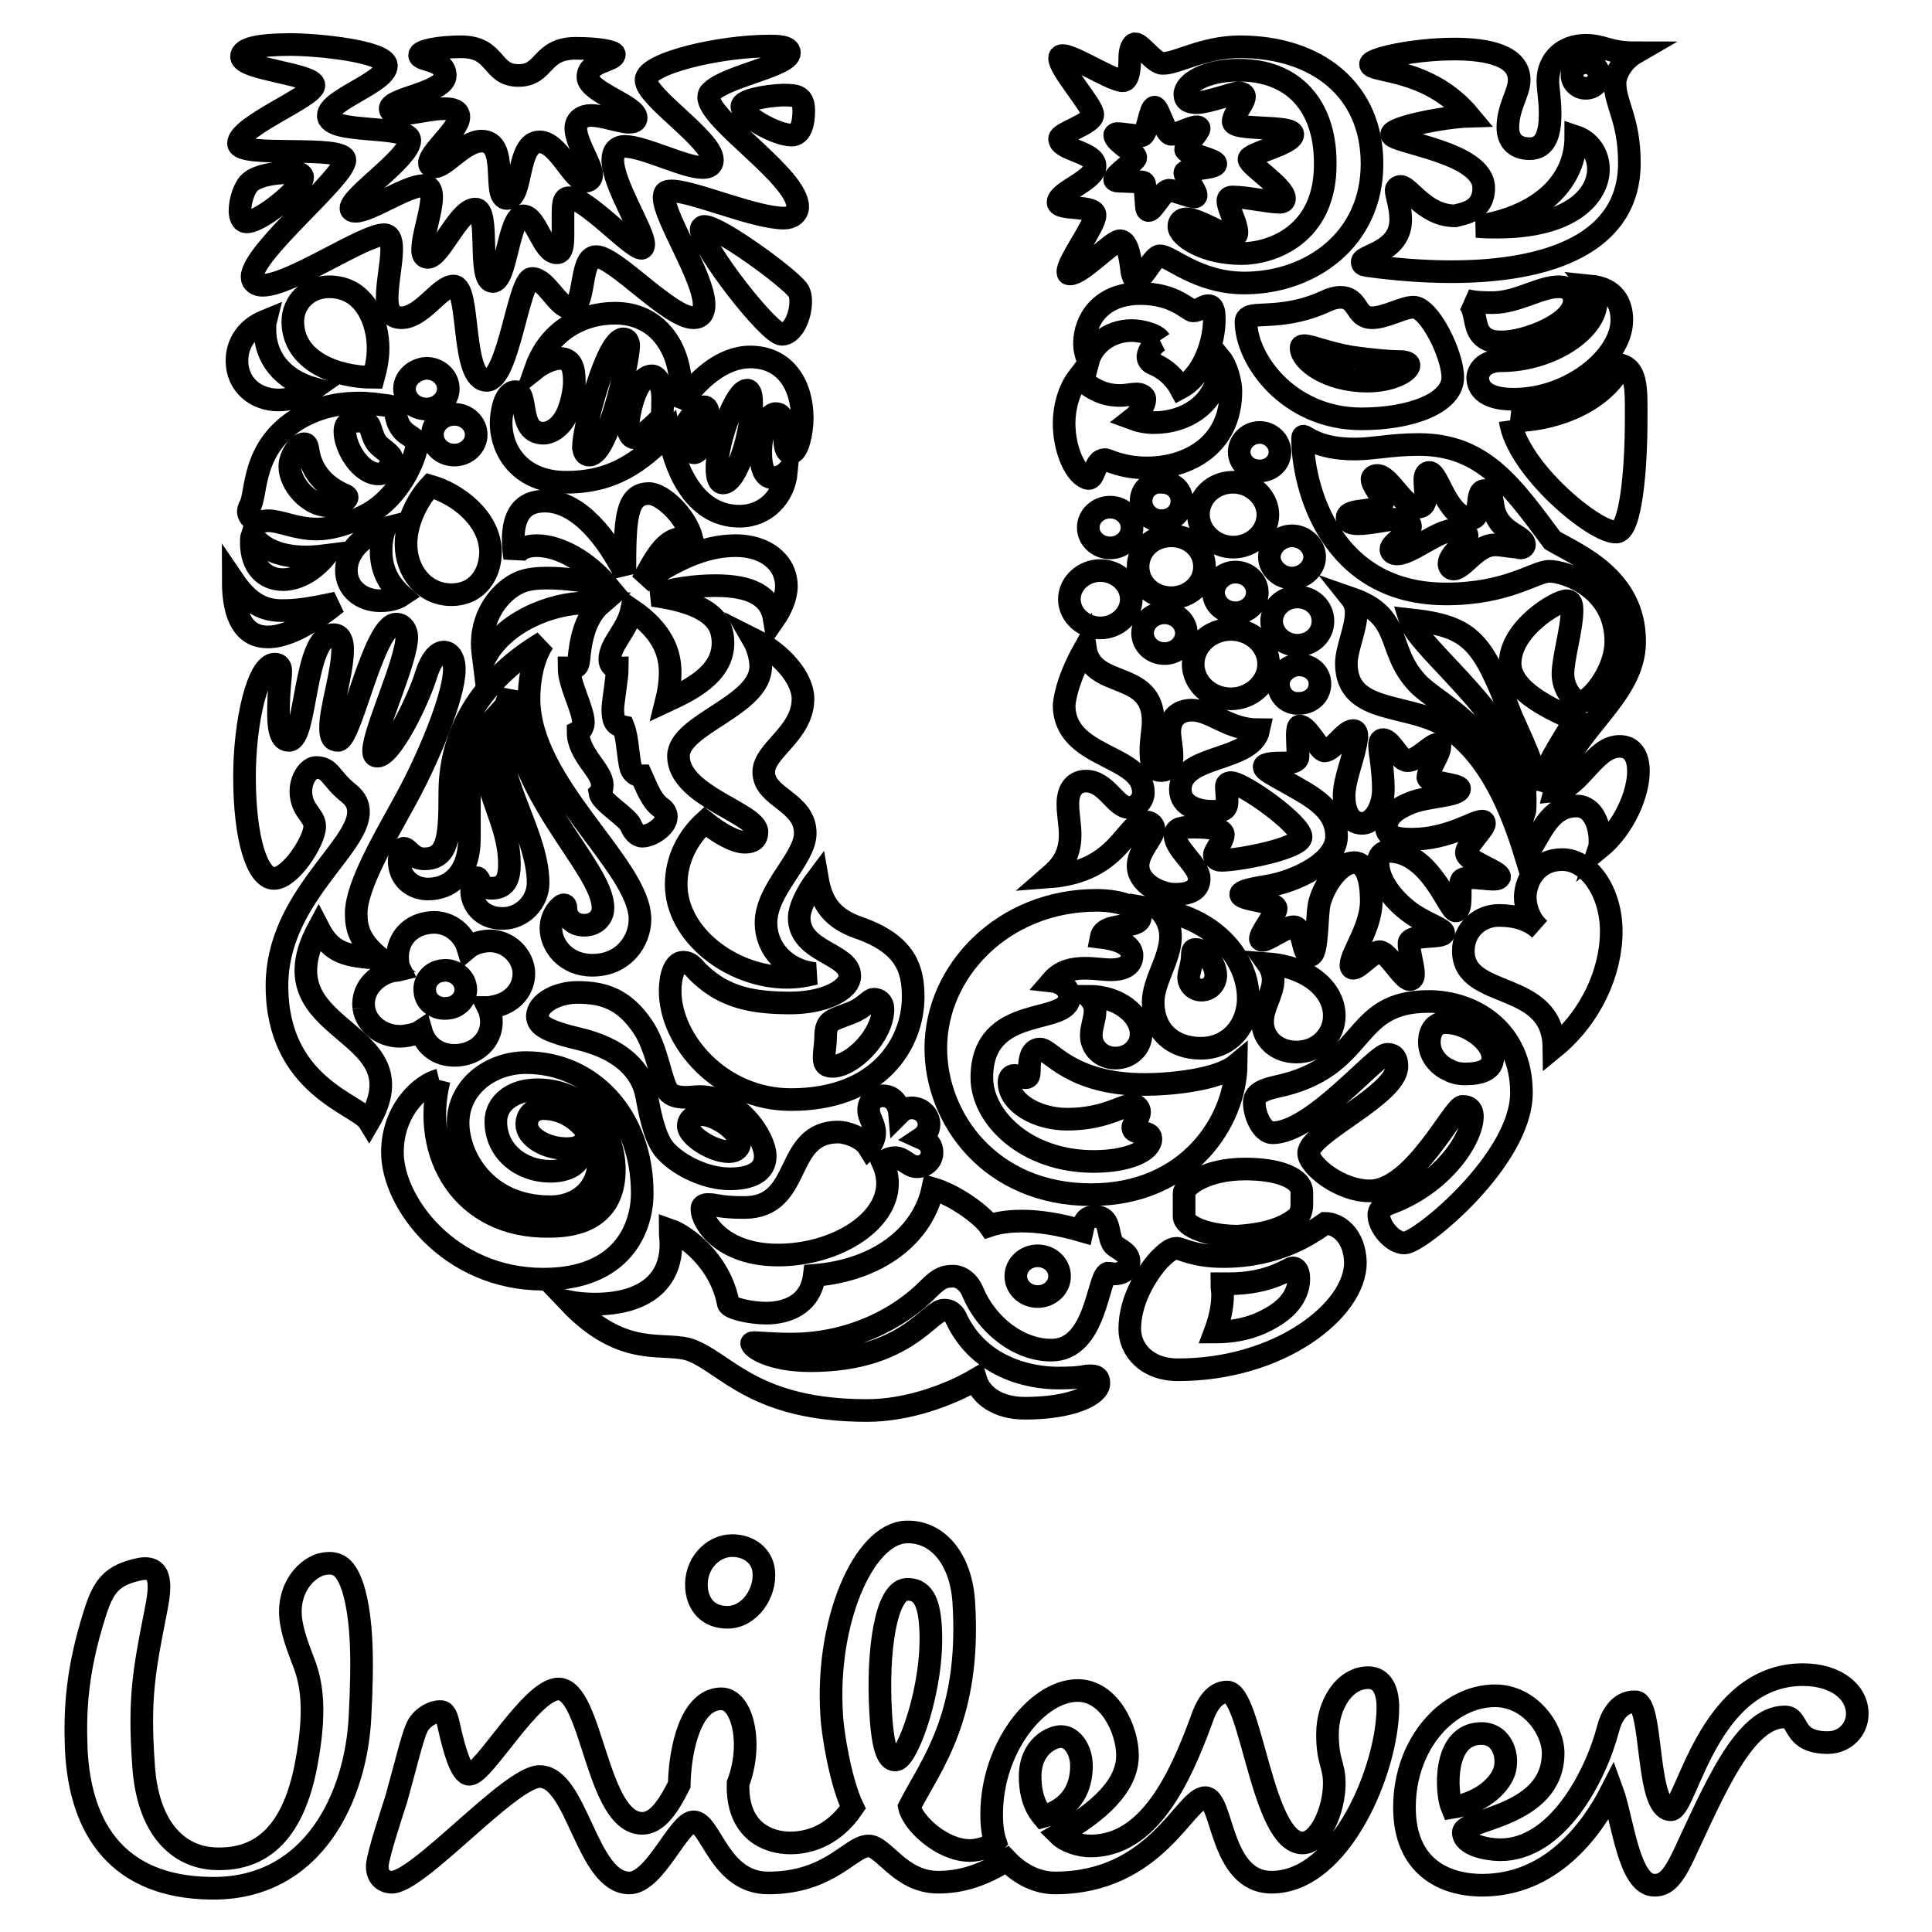
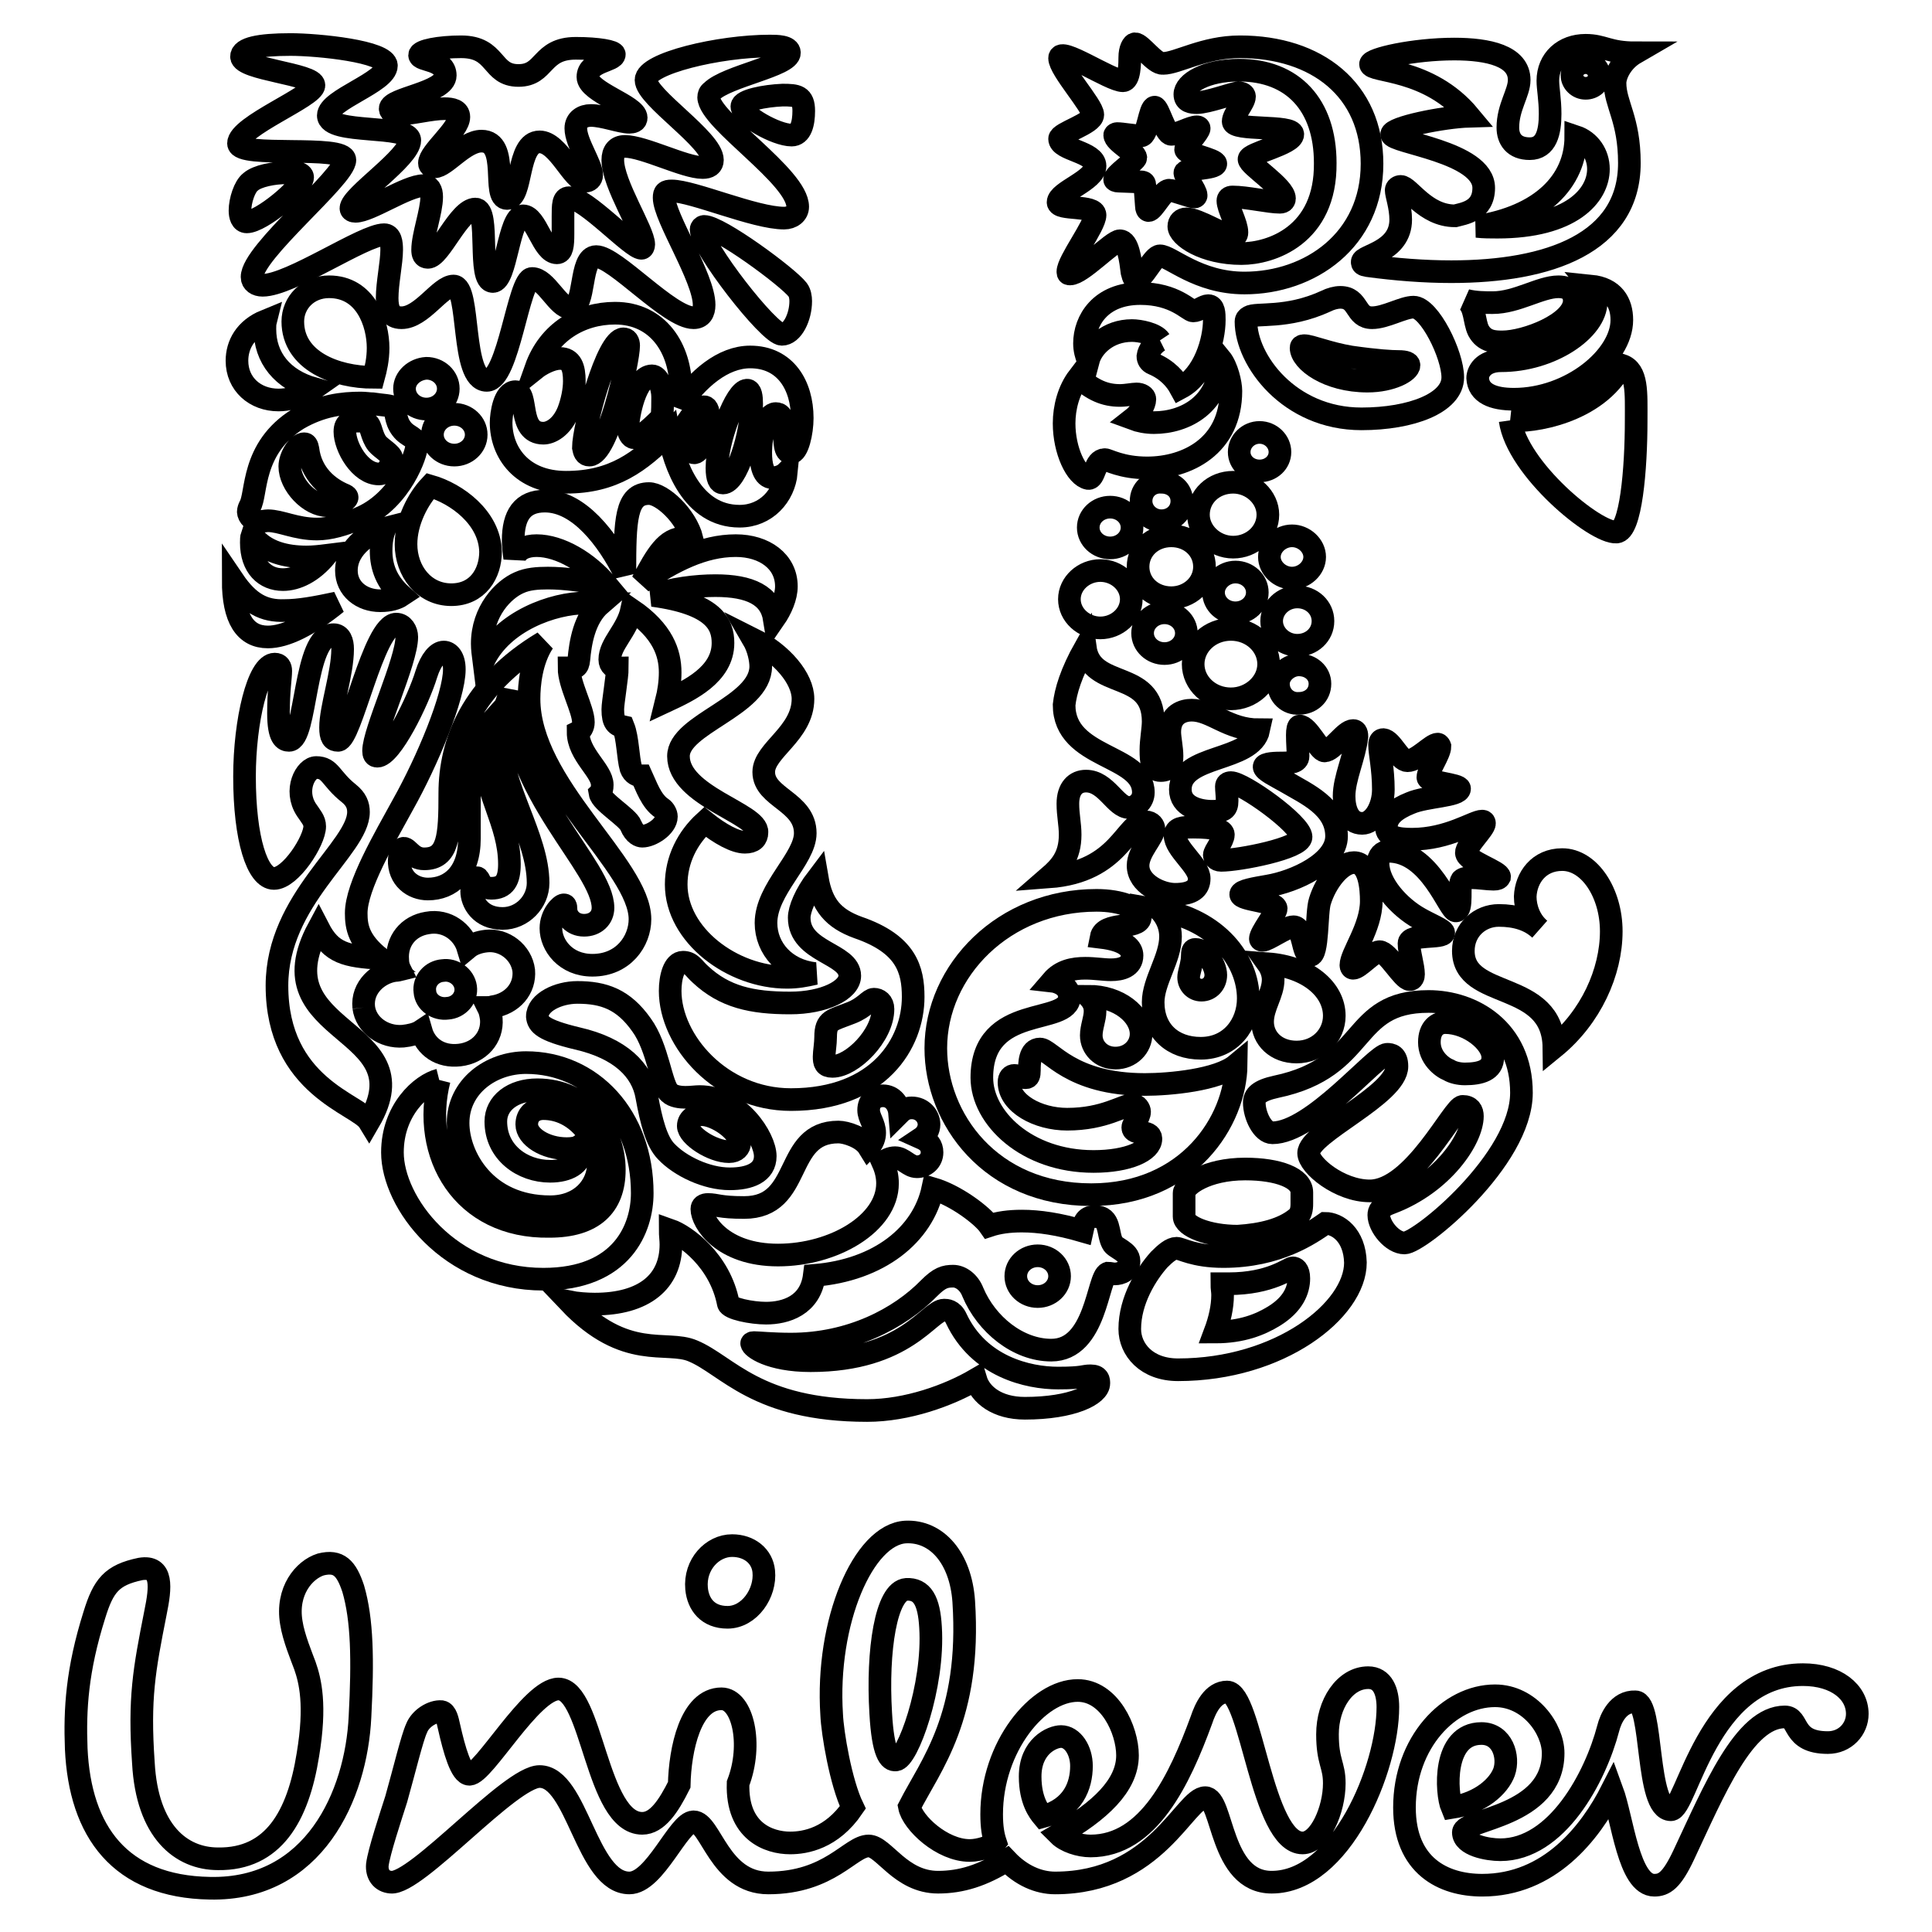
<svg xmlns="http://www.w3.org/2000/svg" version="1.1" x="0px" y="0px" viewBox="0 0 256 256" enable-background="new 0 0 256 256" xml:space="preserve">
  <g>
    <g>
      <path stroke-width="3" fill-opacity="0" stroke="#000000" d="M40.4,220.7c-0.4-1.1-1.5-3.7-1.8-5.7c-0.7-4.2,1.7-7,3.9-7.7c2.4-0.6,3.4,0.5,4.3,3.2c1.2,4.1,1.3,9.4,0.9,17c-0.5,10.4-6.1,23-19.9,22.7c-11.9-0.2-17.2-7.5-17.7-18.5c-0.2-5.2,0.1-10.4,2.4-17.7c1.2-3.9,2.3-5.3,6.1-6.1c3-0.5,2.7,2.4,2,5.8c-1.5,7.6-2.2,11.3-1.6,19.9c0.5,9.1,5,12.7,9.9,12.7c7.3,0.1,10.6-5.6,11.9-13.8C41.9,225.9,41.1,222.7,40.4,220.7z M196.3,229.7c2.8,0,3.7,3.1,3,5.1c-0.7,1.9-3.1,4.1-6.9,4.7C191.6,237.6,191.1,229.7,196.3,229.7z M143.3,234c0-2.1-1.2-3.9-2.7-3.9c-1.2,0-4.1,1.3-4.1,5.3c0,3.2,1.2,4.7,1.7,5.3C142.2,239.6,143.3,236.6,143.3,234z M101.2,208.2c-0.2-2-1.9-3.4-4.2-3.4c-2.6,0-5,2.5-4.7,5.7c0.2,2.1,1.5,3.8,4.1,3.8C99.3,214.3,101.5,211.1,101.2,208.2z M123.3,215.6c-0.2-3.5-1.1-5.1-3.2-5c-2.7,0.2-3.9,8.1-3.4,16.4c0.3,5.4,1.2,6.3,2,6.2C120.2,233.2,123.8,223.5,123.3,215.6z M213.1,229c-1.7,6.5-6.8,16.1-14.3,16.1c-1.7,0-4.9-0.6-4.9-2.3c0-1.8,11.9-2,11.9-10.5c0-3.2-3.1-7.6-7.7-7.6c-6.1,0-12,6.2-12,14.8c0,7.7,5.1,10.3,10.3,10.3c8.9,0,14.3-6.9,17.2-12.6c1.4,3.8,2.2,12.6,5.6,12.6c1.3,0,2.3-0.6,3.9-4c4-8.5,8-18.3,13.4-18.3c2,0,0.8,3.4,5.7,3.4c2.3,0,3.9-1.8,3.9-3.8c0-2.9-2.8-5.2-7.2-5.2c-12.7,0-15.4,17.9-17.5,17.9c-3.4,0-2.3-14.3-4.7-14.3C214.4,225.4,213.4,227.8,213.1,229z M104.7,244.2c2,0,5.5-0.6,8.3-4.7c-1.6-3.3-2.7-9.9-2.8-12.3c-0.8-12.3,4.2-23.9,9.8-24.2c4.1-0.2,7.3,3.4,7.7,9.2c1,15.3-4.4,21.7-7.2,27.2c0.4,2.1,4.3,5.8,8,5.8c1.3,0,3-0.6,3.4-1.1c-0.3-0.9-0.5-2-0.5-3.7c0-8.9,6.1-16.4,11.4-16.4c4.2,0,6.6,5.2,6.6,8.6c0,4-3.7,7.4-9.1,10.5c0.9,0.9,2.7,1.5,4.2,1.5c7.7,0,11.8-8.8,14.7-16.7c0.5-1.5,1.5-3.7,3.4-3.7c3.2,0,4.6,20,10,20c2.3,0,4.2-4.4,4.2-7.9c0-2.5-0.9-2.8-0.9-6.5c0-4,2.3-7.5,5.4-7.5c1.9,0,2.6,1.8,2.6,3.9c0,8.1-6.2,23.2-15.4,23.2c-6.9,0-6.4-11.2-8.8-11.2c-2.7,0-6.5,11.3-19.9,11.3c-2.2,0-4.5-1-6.4-3c-3.2,2-6,2.9-9.1,2.9c-5,0-7.2-4.8-9.2-4.8c-2.4,0-5.1,4.9-13.3,4.9c-6.5,0-7.6-8.1-9.9-8.1c-2,0-5.1,8.1-8.5,8.1c-5.7,0-6.9-14.1-11.9-14.1c-3.9,0-16.3,14.3-19.7,14c-1.3-0.1-1.9-1.1-1.8-2.3c0.2-1.7,1.8-6.5,2.5-8.7c1.1-3.9,2.1-8.1,2.7-9.4c0.5-1.3,2.1-2.3,3.3-2.2c0.6,0.1,0.8,1.1,1,2c0.7,3.1,1.6,6.3,2.7,6.3c1.9,0,8.2-11.3,11.8-11.3c4.5,0,5,17.8,11.1,17.8c2,0,3.5-2.3,4.9-5.1c0.1-4.7,1.5-11.4,5.6-11.4c2.8,0,4.2,6,2.2,11.2C97.6,242.7,101.9,244.2,104.7,244.2" />
      <path stroke-width="3" fill-opacity="0" stroke="#000000" d="M199.1,45.3c-1,0-2.4,0-3.2-1.5c-0.6-1.2-0.4-3.2-1.6-4c1.2,0.3,2.5,0.3,3.5,0.3c3.2,0,6.3-2.1,8.7-2.1c1.6,0,2.1,0.9,2.1,1.9C208.5,42.9,202.1,45.3,199.1,45.3z M200.6,52.9c7.5,0,14.3-5.6,14.3-10.5c0-2.3-1.1-4.2-4.1-4.5c0.5,0.6,0.7,1.1,0.7,2.1c0,3.7-6,7.8-12.6,7.8c-2.4,0-3.1,1.5-3.1,2.3C195.9,52.1,197.8,52.9,200.6,52.9z M200.1,55.7c0.9,6.4,11.3,15,14.1,14.8c1.9-0.1,2.6-8.3,2.6-14.8c0-3.7,0.2-6.6-1.9-7.3C211.6,54.7,202.9,56,200.1,55.7" />
      <path stroke-width="3" fill-opacity="0" stroke="#000000" d="M38.3,98.1c2.4,0,1.9-14,5.9-14c0.9,0,1.2,0.9,1.2,1.9c0,3.2-1.6,7.8-1.6,10.4c0,1.3,0.3,1.7,1,1.7c1.7,0,4.7-15.4,7.7-15.4c0.9,0,1.4,0.9,1.4,1.7c0,3.2-4.4,12.5-4.4,15.1c0,0.4,0.1,0.7,0.5,0.7c1.8,0,5.4-7.3,6.5-10.9c0.6-1.9,1.5-2.9,2.3-2.9c0.7,0,1.4,0.7,1.4,2.3c0,3.6-3.6,12.2-6.8,17.9c-2.4,4.4-6.2,10.8-6.2,14.4c0,1.8,0.3,3.7,3.2,6c-4.6-0.3-6.5-0.7-8.2-4c-7.7,14.3,14.1,12.9,6.7,25.6c-1.4-2.3-12.2-4.6-12.2-18c0-11.5,10.8-18.2,10.8-23c0-0.9-0.3-1.7-1.3-2.5c-2.4-1.9-2.4-3.4-4.3-3.4c-1.4,0-3,3-1.3,5.6c0.6,0.9,1.1,1.4,1.1,2.2c0,1.9-3.2,6.9-5.4,6.9s-3.9-5.2-3.9-13.5c0-7.4,1.8-14.9,4-14.9c0.6,0,0.8,0.4,0.8,0.9c0,0.9-0.3,2.6-0.3,5.6C36.9,97.8,37.7,98.1,38.3,98.1" />
      <path stroke-width="3" fill-opacity="0" stroke="#000000" d="M56.7,117.8c3,0,5.5-2.1,5.5-6.7v-6.9c0-2.6,0.2-5.6,2.1-7.7c-0.2,0.9-0.2,1.8-0.2,2.7c0,5.8,3.4,9.8,3.4,15.3c0,2.1-0.6,3.2-2.4,3.2c-1.6,0-1.5-1.4-1.9-1.4c-0.3,0-0.7,0.9-0.7,1.8c0,1.4,1.1,3.6,4.1,3.6c2.6,0,4.7-2.2,4.7-4.7c0-6.1-5-12.8-5-19.2c0-2.8,0.8-4.7,1.4-6.2c0,13.4,12.2,23.2,12.2,28.7c0,1.3-1,2.3-2.5,2.3c-1.6,0-2.4-1.2-2.4-2.1c0-0.5-0.1-0.6-0.3-0.6c-0.4,0-1.7,1.3-1.7,3.1c0,2.2,1.9,4.9,5.5,4.9c4.1,0,6.3-3.2,6.3-6.1c0-7.1-14.7-17.8-14.7-29.2c0-1.9,0.3-5.1,1.9-7.5c-9.5,5.7-12.4,13.3-12.4,20c0,5.8-0.2,8.7-3.4,8.7c-1.6,0-2.1-1.4-2.7-1.4c-0.4,0-0.6,1.2-0.6,1.5C52.8,116.4,54.7,117.8,56.7,117.8" />
      <path stroke-width="3" fill-opacity="0" stroke="#000000" d="M165.5,42c0.9-0.6,5,0.3,10.2-2.1c0.6-0.3,1.3-0.5,1.9-0.5c2.5,0,1.9,2.7,4.2,2.7c1.8,0,4.1-1.4,5.5-1.4c2.1,0,5.2,6.3,5.2,9.3c0,3.4-5.5,5.5-12.1,5.5c-9.6,0-15.3-7.8-15.3-12.9C165.1,42.3,165.3,42.1,165.5,42z M181.2,50.5c3.2,0,5.5-1.3,5.5-2.1c0-0.3-0.4-0.5-1.4-0.5c-0.9,0-2.8-0.1-6.3-0.6c-3-0.5-5.3-1.5-6.2-1.5c-0.3,0-0.4,0.1-0.4,0.3C172.4,47.8,175.9,50.5,181.2,50.5" />
      <path stroke-width="3" fill-opacity="0" stroke="#000000" d="M58.2,143.1c-2.4,0.6-6.2,4-6.2,9.6c0,6.6,7.5,16.8,20,16.8c10.5,0,13.1-6.8,13.1-11.4c0-10.2-6.7-17.3-15.4-17.3c-4.7,0-9,3.2-9,8c0,4.4,3.6,11.1,12.2,11.1c4,0,6.4-2.7,6.4-5.8c0-3-2.9-7.2-7.3-7.2c-1.3,0-2.2,0.8-2.2,2.1c0,1.6,2.4,3.2,5.3,3.2c0.7,0,1.3-0.1,1.6-0.3c0.1,0.2,0.2,0.5,0.2,0.8c0,1.5-1.6,2.5-4,2.5c-3.7,0-7.2-2.5-7.2-6.6c0-2.4,2.2-4.2,5.5-4.2c6.4,0,10.2,5.3,10.2,10.6c0,4.8-2.8,7.5-8.6,7.5C61.3,162.7,55.7,153,58.2,143.1" />
      <path stroke-width="3" fill-opacity="0" stroke="#000000" d="M140.2,182.6c3.4,0,3.3-0.3,4.3-0.3c1.1,0,1.1,0.6,1.1,1c0,1.5-3.5,3.3-9.8,3.3c-3.7,0-5.9-1.8-6.5-3.8c-3.6,2.1-9.1,4.1-14.4,4.1c-14.7,0-18.5-6-23.1-7.9c-3.5-1.5-8.9,1.4-16.4-6.5c1,0.2,2.4,0.3,3.4,0.3c6.6,0,10.1-3,10.1-7.9c0-0.6-0.1-1.3-0.1-1.9c2,0.7,6.6,4,7.7,9.7c0.1,0.7,3.1,1.3,5,1.3c2.6,0,5.9-1,6.4-5c8.6-0.7,14.4-5.4,15.7-11.5c3.1,0.9,6.6,3.6,7.5,4.9c1.2-0.4,2.6-0.6,4.3-0.6c2.3,0,4.9,0.4,8,1.3c0.2-0.9,0.3-1.9,1.7-1.9c2.1,0,1.6,2.2,2.3,3.5c0.3,0.7,2.2,1.1,2.2,2.4c0,1.3-1.1,1.7-1.9,1.7c-0.3,0-0.6-0.1-0.9-0.1c-1.4,0.5-1.5,10.2-7.5,10.2c-4.4,0-8.6-3.4-10.4-7.7c-0.5-1.3-1.6-2.1-2.6-2.1c-1.1,0-1.8,0.2-3.2,1.6c-3.9,4-10.4,7.4-18.3,7.4c-2.4,0-4.4-0.2-4.9-0.2c-0.3,0-0.3,0.1-0.3,0.1c0,0.5,2.4,2.3,7.8,2.3c12.7,0,15.7-6.7,17.7-6.7c0.3,0,1.1,0,1.6,1.1C129.7,181.1,136.2,182.6,140.2,182.6z M134.6,169.1c0,1.5,1.3,2.7,2.9,2.7c1.6,0,2.9-1.2,2.9-2.7c0-1.5-1.3-2.7-2.9-2.7C135.9,166.4,134.6,167.6,134.6,169.1" />
      <path stroke-width="3" fill-opacity="0" stroke="#000000" d="M191.5,135.5c-1,0-2.1,0.7-2.1,2.6c0,2,1.6,3.3,2.6,3.7c0.5,0.3,1.3,0.5,2.1,0.5c2.1,0,3.7-0.5,3.7-2.2C197.8,138.1,194.6,135.5,191.5,135.5z M183.8,139.7c-1.5,0-9.9,10.4-15.2,10.4c-1.3,0-2.4-2.3-2.4-4c0-0.9,0.6-1.6,2.9-2.1c12.4-2.6,9.6-11.3,20.2-11.3c5.8,0,12.3,3.7,12.3,12.1c0,8.9-13.5,19.9-15.5,19.9c-1.6,0-3.4-2.2-3.4-3.7c0-0.5,0.2-1.1,1.6-1.6c6.9-2.6,10.8-8.5,10.8-11.5c0-0.7-0.3-1.3-1.3-1.3c-1.2,0-6.5,11.2-12.3,11.2c-4,0-8.1-3.4-8.1-5c0-2.7,11.7-7.7,11.7-11.5C185.1,139.8,184.3,139.7,183.8,139.7" />
      <path stroke-width="3" fill-opacity="0" stroke="#000000" d="M41.6,51.5c0,0-2.1,1.5-4.7,1.5c-3.1,0-5.5-2.1-5.5-5.2c0-2.1,1.1-4.2,3.8-5.3c-0.1,0.4-0.1,0.7-0.1,1.1C35.1,47.4,37.4,50.3,41.6,51.5z M57,64.4c-1.6,1.7-3.2,4.7-3.2,7.7c0,3.6,2.4,6.7,6,6.7c3.5,0,5.2-2.8,5.2-5.7C64.9,68.6,60.5,65.4,57,64.4z M33.1,67.1c-0.1,0.2-0.2,0.5-0.2,0.7c0,0.6,0.7,1.3,1.4,1.3c0.6,0,0.9-0.1,1.2-0.1c1.7,0,3.7,1.1,6.5,1.1c1.6,0,3.6-0.5,6-1.6c5.2-2.4,7.2-8.4,7.2-9.4c0-1.3-1.1-1.1-2-2.3c-0.9-1.2-0.6-2.2-1.1-2.8c-0.3-0.3-1.4-0.3-2.7-0.5c-0.4,0-1-0.1-1.6-0.1c-2.4,0-5.2,0.3-8.3,2.1C33.2,59.4,34.1,65.5,33.1,67.1z M50,58.8c0.5,0.6,1.9,1.4,1.9,1.9c0,0.9-0.6,2.1-1.7,2.1c-2.5,0-4.5-3.6-4.5-5.6c0-1.3,0.8-1.4,1.9-1.4c0.5,0,0.7,0.1,1.1,0.3C49.2,56.4,49.2,57.8,50,58.8z M43.4,67c-2.4,0-5-2.8-5-5.2c0-1.3,1.1-3,1.9-3c0.3,0,0.4,0.2,0.5,0.7c0.4,3.3,2.7,5.2,4.9,6.1c0.2,0.1,0.3,0.2,0.3,0.3C46,66.3,44.7,67,43.4,67z M49.5,50c0.3-1.1,0.6-2.4,0.6-3.9c0-3.2-1.6-8.1-6.5-8.1c-2.8,0-4.8,2.1-4.8,4.6C38.8,47.8,44.5,50,49.5,50z M30.9,76.9c0,5.1,1.6,7.5,4.6,7.5c2.3,0,5.4-1.5,9.1-4.5c-2.8,0.6-5,1-6.9,1C35,81,33,80,30.9,76.9z M33.4,70.9c-0.1,0.3-0.1,0.7-0.1,1c0,3.2,1.8,4.9,4.2,4.9c1.8,0,3.9-1,5.7-3.2c-0.8,0.1-1.7,0.2-2.6,0.2C38,73.8,35.1,73.2,33.4,70.9z M51,70c-1.6,0.4-5.1,2.3-5.1,5.6c0,2.4,2,4,4.5,4c1.3,0,2.2-0.3,2.8-0.7c-2-1.8-2.7-3.8-2.7-5.9C50.5,71.7,50.7,70.8,51,70z M53.6,51.5c0,1.5,1.3,2.7,2.9,2.7c1.6,0,2.9-1.2,2.9-2.7c0-1.5-1.3-2.7-2.9-2.7C54.9,48.9,53.6,50.1,53.6,51.5z M57.3,57.6c0,1.5,1.3,2.7,2.9,2.7s2.9-1.2,2.9-2.7c0-1.5-1.3-2.7-2.9-2.7S57.3,56.1,57.3,57.6" />
      <path stroke-width="3" fill-opacity="0" stroke="#000000" d="M169.4,90.6c0-1.3,1.3-2.5,2.7-2.5c1.6,0,2.8,1.1,2.8,2.5c0,1.5-1.2,2.6-2.8,2.6C170.7,93.3,169.4,92.2,169.4,90.6z M144.2,69.9c0,1.5,1.3,2.7,2.9,2.7c1.6,0,2.9-1.2,2.9-2.7c0-1.5-1.3-2.7-2.9-2.7C145.5,67.2,144.2,68.4,144.2,69.9z M141.7,79.4c0,2.1,1.9,3.8,4.1,3.8c2.2,0,4.1-1.7,4.1-3.8c0-2.1-1.9-3.8-4.1-3.8C143.6,75.6,141.7,77.3,141.7,79.4z M150.8,75.1c0,2.3,1.9,4.1,4.4,4.1c2.4,0,4.4-1.8,4.4-4.1s-1.9-4.1-4.4-4.1C152.7,71,150.8,72.8,150.8,75.1z M151.2,66.4c0,1.4,1.2,2.6,2.7,2.6c1.5,0,2.7-1.1,2.7-2.6s-1.2-2.5-2.7-2.5C152.4,63.8,151.2,64.9,151.2,66.4z M164.2,59.9c0,1.4,1.2,2.5,2.7,2.5c1.5,0,2.7-1.1,2.7-2.5c0-1.4-1.2-2.6-2.7-2.6C165.4,57.3,164.2,58.5,164.2,59.9z M158.8,68.2c0,2.3,2.1,4.3,4.6,4.3s4.6-1.9,4.6-4.3c0-2.3-2.1-4.3-4.6-4.3C160.8,63.9,158.8,65.8,158.8,68.2z M151.4,83.9c0,1.5,1.3,2.7,2.9,2.7c1.6,0,2.9-1.2,2.9-2.7c0-1.5-1.3-2.7-2.9-2.7C152.7,81.2,151.4,82.4,151.4,83.9z M160.8,78.5c0,1.5,1.3,2.7,2.9,2.7c1.6,0,2.9-1.2,2.9-2.7s-1.3-2.7-2.9-2.7C162.1,75.8,160.8,77.1,160.8,78.5z M158.1,88c0,2.5,2.2,4.6,5,4.6c2.7,0,5-2.1,5-4.6s-2.2-4.6-5-4.6C160.3,83.4,158.1,85.5,158.1,88z M168.5,82.3c0,1.7,1.5,3.2,3.4,3.2c1.9,0,3.4-1.4,3.4-3.2s-1.5-3.2-3.4-3.2S168.5,80.6,168.5,82.3z M168.2,73.8c0,1.5,1.4,2.8,3,2.8c1.6,0,3-1.3,3-2.8c0-1.5-1.4-2.8-3-2.8C169.6,71,168.2,72.3,168.2,73.8" />
      <path stroke-width="3" fill-opacity="0" stroke="#000000" d="M175.6,162.1c-1.9,1.3-6.2,4.4-13.5,4.4c-3.9,0-5.6-1.1-6.2-1.1c-0.7,0-1.5,0.7-2.3,1.5c-1.7,1.9-3.9,5.4-3.9,9.2c0,2.7,2.2,5.4,6.4,5.4c13.5,0,23.5-7.9,23.5-14.2C179.5,163.6,177.2,162.1,175.6,162.1z M171.8,161.4c0.6-0.5,0.7-1.2,0.7-1.9v-1.5c0-1.9-3.1-3.1-7.5-3.1c-5.2,0-8.1,2.2-8.1,3.2v3.1c0,1.3,3.2,2.6,7.1,2.6C167.2,163.6,170,162.9,171.8,161.4z M171.3,168c0.3,0,0.8,0.2,0.8,1.4c0,1.5-0.7,3.4-3.3,5c-1.8,1.1-4.2,2.1-7.8,2.1c0.6-1.6,1-3.3,1-4.9c0-0.5-0.1-0.9-0.1-1.5h0.9C168.4,170.1,170.8,168,171.3,168" />
      <path stroke-width="3" fill-opacity="0" stroke="#000000" d="M143.8,85.8c0.8,5.7,9,2.8,9,9.8c0,1-0.3,2.5-0.3,3.8c0,1.5,0.1,2.7,1.3,2.7c1.2,0,1.5-0.8,1.5-1.9S155,97.8,155,97c0-2.4,1.8-2.9,2.9-2.9c2.7,0,4.8,2.6,8.9,2.6c-0.9,4.3-10.4,3.2-10.4,7.9c0,2.3,2.5,2.9,4.2,2.9c1.5,0,2-0.2,2-1.4c0-0.7-0.1-1.4-0.1-1.9c0-0.3,0.2-0.5,0.6-0.5c1.6,0,9.3,5.5,9.3,7.2c0,1.5-8.2,3.1-10.6,3.1c-0.7,0-0.9-0.5-0.9-0.7c0-0.5,1.2-1.9,1.2-2.7c0-0.6-1.1-1-4-1c-1.4,0-2.4,0.1-2.4,1.1c0,1.8,3.2,4,3.2,5.7c0,1.3-0.9,2.1-3.2,2.1c-1.9,0-4.9-1.4-4.9-3.8c0-1.9,2.1-3.8,2.1-4.9c0-0.3-0.3-0.9-1.1-0.9c-2.7,0-3.4,6.6-12.8,7.3c1.5-1.3,2.8-2.7,2.8-5.6c0-1.4-0.3-2.6-0.3-4.1c0-2,1-3,2.4-3c2.7,0,3.9,3.5,5.7,3.5c0.9,0,1.9-0.8,1.9-2c0-5.1-10.5-4.4-10.5-11.6C141.2,91.6,141.9,89.2,143.8,85.8z M178.1,105.5c0,1.7,0.6,3.6,2.4,3.6c1.5,0,2.8-2.1,2.8-4.5c0-2.7-0.5-4.8-0.5-5.9c0-0.5,0.2-0.7,0.5-0.7c1.1,0.1,2.1,2.8,3.2,2.8c1.3,0,3.2-2.2,4-2.2c0.2,0,0.3,0.3,0.3,0.3c0,1-1.6,3.2-1.6,4.1c0,0.7,4.2,0.9,4.2,1.5c0,1-4.4,1-6.5,1.9c-2,0.8-3.2,1.8-3.2,3.2c0,1.3,1.4,1.6,3.4,1.6c4.8,0,8.2-2.4,9.3-2.4c0.2,0,0.3,0.1,0.3,0.3c0,0.7-2.4,2.9-2.4,3.9c0,1.1,4.5,2.5,4.4,3.2c-0.1,0.2-0.3,0.3-0.8,0.3c-0.8,0-2-0.2-2.9-0.2c-0.6,0-1.1,0.1-1.3,0.3c-0.5,0.5,0.2,4.1-0.8,4.1c-0.9,0-3.4-7.9-8.9-7.9c-0.8,0-1.4,0.6-1.4,1.6c0,2.7,2.8,5.8,5.5,7.3c1.2,0.7,3.2,1.5,3.2,1.9c0,0.8-4.6,0.1-4.6,1.4c0,1.2,0.6,3,0.6,4.1c0,0.3-0.1,0.7-0.5,0.7c-0.9,0-2.9-3.7-4-3.7c-0.9,0-2.7,2.2-3.5,2.2c-0.2,0-0.3-0.2-0.3-0.4c0-1.5,2.7-5,2.7-8.5c0-1.6-0.2-5.1-2.3-5.1c-1.7,0-3.7,2.5-4.5,5.1c-0.5,1.5-0.2,7.2-1.3,7.2c-1.1,0-0.8-3.8-2.2-3.8c-1,0-3.4,1.8-4.1,1.8c-0.2,0-0.3-0.1-0.3-0.2c0-0.8,2.1-3.4,2.1-4c0-1-4.7-1.1-4.7-1.9c0-0.5,1.9-0.8,3.6-1.1c3.6-0.6,9.1-3.1,9.1-6.6c0-3.9-4-5.6-6.7-7.2c-1.4-0.8-2.9-1.5-2.9-2c0-0.5,1.7-0.5,2.4-0.5c1.1,0,2.1-0.1,2.1-0.9c0-0.6-0.1-1.8-0.1-2.8c0-0.7,0.1-1.2,0.3-1.2c1.1,0,2.6,3.3,3.3,3.3c1.1,0,2.7-2.7,3.8-2.7c0.3,0,0.5,0.2,0.5,0.8C179.5,100.3,178.1,103.1,178.1,105.5" />
      <path stroke-width="3" fill-opacity="0" stroke="#000000" d="M145.9,124.2c3.3,0.4,4.1,1.5,4.1,2.4c0,1.5-1.4,1.9-2.8,1.9c-1,0-2.1-0.2-3.4-0.2c-1.6,0-3.2,0.3-4.4,1.7c0.9,0.1,2.3,0.7,2.3,2.1c0,3.9-11.6,0.7-11.6,10.7c0,5.3,5.9,11.1,14.8,11.1c4.6,0,7.6-1.4,7.6-3c0-1.3-2.4-0.4-2.4-1.5c0-0.5,0.9-1.3,0.9-2.1c0-0.3-0.3-0.9-0.9-0.9c-1.3,0-3.7,1.9-8.7,1.9c-3.9,0-7.7-2.1-7.7-4.9c0-0.6,0.3-0.9,0.7-0.9s1,0.3,1.5,0.3c0.4,0,0.5-0.3,0.5-1c0-0.8,0-2.8,1.4-2.8c1.4,0,4,4.7,13.9,4.7c3.3,0,9.7-0.6,12.1-2.6c-0.1,7.4-6.3,17.2-19.2,17.2c-13.4,0-20.6-10.1-20.6-19.4c0-10.3,9-19.6,21.3-19.6c3.2,0,5.8,1,5.8,2.3C150.9,123.2,146.3,122.1,145.9,124.2z M168,127.7c0.5,0.7,0.7,1.5,0.7,2.1c0,1.9-1.4,3.6-1.4,5.6c0,2.2,1.8,4,4.5,4c2.9,0,5-2.2,5-4.8C176.8,131.1,173.3,128.1,168,127.7z M144.2,132c0.7,0.7,0.9,1.3,0.9,2c0,1-0.5,2.1-0.5,3.2c0,1.6,1.3,3,3.2,3c2,0,3.4-1.5,3.4-3.2C151.2,134.5,148.3,132,144.2,132z M153.7,120.6c7.6,1.3,11.7,6.7,11.7,11.7c0,3.4-2.3,6.6-6.3,6.6c-3.7,0-6.3-2.3-6.3-6.1c0-2.8,2.3-5.8,2.3-8.7C155.1,122.9,154.7,121.7,153.7,120.6z M157.5,129.5c0,0.9,0.7,1.7,1.7,1.7c1.1,0,1.9-0.9,1.9-2c0-1.4-1.4-3.4-2.7-3.4c-0.6,0-0.3,0.8-0.5,1.7C157.8,128.2,157.5,129,157.5,129.5" />
      <path stroke-width="3" fill-opacity="0" stroke="#000000" d="M78.1,60.3c2.4,0,5.2-12.4,5.2-14.5c0-0.5-0.2-0.9-0.7-0.9c-2.2,0-5.3,11.8-5.3,14.4C77.4,59.8,77.5,60.3,78.1,60.3z M95.8,64c1.8,0,3.8-6.5,3.8-10.5c0-0.9-0.1-1.8-0.6-1.8c-1.5,0-4,6.7-4,10.3C95,63.4,95.3,64,95.8,64z M84,58c0.8,0,1.8-0.8,3.7-2.7c0.1-0.9,0.1-1.7,0.1-2.7c0-1.3-0.6-2.8-1.4-2.8c-2.2,0-3.2,5.4-3.2,6.8C83.2,57.3,83.6,58,84,58z M93.9,55.3c0-1.1-0.3-1.4-0.6-1.4c-0.7,0-1.5,0.8-2.6,2.6c0.1,2.4,0.6,3.5,1.3,3.5C92.7,60,93.9,57.6,93.9,55.3z M99.4,47.3c4.7,0,6.9,3.8,6.9,8.1c0,1.9-0.6,4.6-1.5,4.6s-0.8-1.5-0.9-3c-0.1-1.8-0.5-2.2-1.1-2.2c-1.2,0-2,2.7-2,5.2c0,1.5,0.3,3.3,1.6,3.3c0.7,0,1.4-0.3,1.8-0.7c-0.3,3.1-2.7,5.8-6.2,5.8c-6.3,0-8.7-6.9-9.4-11c-3.8,3.8-7.3,6.5-13.6,6.5c-5.9,0-8.6-4-8.6-7.9c0-1.1,0.4-4.1,1.9-4.1c1.8,0,0.2,5.5,3.7,5.5c0.9,0,2.4-0.7,3.3-2.9c0.5-1.3,0.8-2.8,0.8-4c0-1.8-0.4-3-1.9-3c-1.2,0-2.7,0.9-3.2,1.3c1.7-4.8,5.9-7.3,10.5-7.3c5.7,0,8.7,4.7,8.7,10c0,0.7-0.1,1.5-0.2,2.3C92.4,50.2,95.8,47.3,99.4,47.3" />
      <path stroke-width="3" fill-opacity="0" stroke="#000000" d="M86,65.4c-3.1,0-3.2,3.5-3.2,10.6c-2.3-4.6-6.1-9.6-10.6-9.6c-3,0-4.2,1.9-4.2,5.2c0,0.7,0.1,1.7,0.2,2.3c0.3-1.1,1.5-1.6,2.9-1.6c3.1,0,6.8,2.2,9.3,5.2c-2.8-0.5-5.5-0.9-7.8-0.9c-1.4,0-2.7,0.1-3.8,0.6c-2.1,0.9-4.9,3.8-4.9,8.1c0,0.7,0.1,1.4,0.2,2.2c2.5-5.2,9.2-7.6,13.5-7.6c0.9,0,1.5,0.1,2,0.1c-2.2,1.9-2.7,5.2-2.9,7.4c-0.1,1.1-0.5,1.1-1.3,1.1c0,2.2,1.9,5.5,1.9,7.2c0,0.6-0.3,1.1-0.7,1.3c0,3,3.2,5.1,3.2,7c0,0.5-0.1,0.9-0.3,1.1c0.2,1.2,3.7,3.2,4.1,4.3c0.5,1.2,1.2,1.4,1.5,1.4c1.2,0,3.2-1.3,3.2-2.6c0-0.4-0.3-0.9-0.6-1.1c-1.4-0.9-2.1-3-2.7-4.3c-0.5,0-1.1-0.2-1.4-1c-0.4-1.4-0.4-4-1-5.5c-0.9-0.2-1.4-0.5-1.4-2.3c0-0.9,0.6-4.3,0.6-5.5c-0.4,0-1-0.3-1-1.1c0-2.1,2.3-3.8,2.9-6.6c4.1,2.8,5.1,5.7,5.1,8.3c0,1.3-0.2,2.6-0.5,3.8c3-1.4,7.5-3.5,7.5-7.7c0-2.5-1.2-5.2-9.3-6.3c2.5-0.9,5.7-1.3,8.3-1.3c4.6,0,7.3,1.3,7.8,4.4c0.9-1.3,1.6-2.9,1.6-4.3c0-3.3-2.9-5.4-6.7-5.4c-4.4,0-8.3,2.1-12.4,4.8c1.9-3.6,3.2-5.8,5.5-5.8c0.3,0,0.7,0.1,1.1,0.1C90.9,68.3,87.7,65.4,86,65.4" />
      <path stroke-width="3" fill-opacity="0" stroke="#000000" d="M207,113.9c3.6,0,6.5,4.4,6.5,9.5c0,5.4-2.7,11.4-7.6,15.4c-0.1-9.1-12-6.2-12-12.8c0-2.8,2.2-4.7,4.7-4.7c2.3,0,4.1,0.6,5.4,1.8c-1.3-1.1-1.9-2.8-1.9-4.3C202.2,116.3,203.9,113.9,207,113.9" />
      <path stroke-width="3" fill-opacity="0" stroke="#000000" d="M142.9,50c1.9,1.7,3.5,2.4,5.5,2.4c0.8,0,1.7-0.2,2.2-0.2c0.6,0,1.1,0.3,1.1,0.7c0,0.7-0.7,1.9-1.6,2.6c0.8,0.3,1.8,0.5,2.8,0.5c4.1,0,8.8-2.4,8.8-8.5c0.9,1.1,1.4,3.3,1.4,4.3c0,7.3-5.8,10.2-11.1,10.2c-3.4,0-5.2-1.1-5.6-1.1c-1.4,0-1.3,2.6-2.2,2.5c-1.6-0.3-3.2-3.7-3.2-7.3C141,54,141.6,51.7,142.9,50z M153.7,45.1c-0.6-0.9-2.7-1.3-3.7-1.3c-3.2,0-5.3,2.1-5.8,4c-0.3-0.7-0.5-1.5-0.5-2.3c0-3,2.1-6.6,7.4-6.6c4.6,0,6.4,2.3,7,2.3c0.7,0,1.4-0.7,2-0.7c0.8,0,0.8,1.1,0.8,1.9c0,2.7-1.3,7.3-4.5,9c-0.6-1.1-1.7-2.4-3.6-3.2c-0.5-0.2-0.7-0.6-0.7-1C152.2,46.4,152.9,45.5,153.7,45.1" />
      <path stroke-width="3" fill-opacity="0" stroke="#000000" d="M92.9,30.4c0,2.3,9,13.9,10.7,13.9c1.4,0,2.5-2.3,2.5-4.4c0-0.5-0.1-1.1-0.4-1.5c-1.3-1.7-10.4-8.4-12.4-8.4C93.1,30,92.9,30.2,92.9,30.4z M40.1,23.5c0,1.3-5.5,5.9-7.4,5.9c-0.7,0-0.9-0.8-0.9-1.5c0-1.3,0.6-3.2,1.4-3.8c0.9-0.8,3.1-1.2,4.7-1.2C39,22.7,40.1,22.9,40.1,23.5z M105.7,27.4c0-4-11.7-11.4-11.8-14.5c0-0.3,0.1-0.6,0.4-0.8c2-2,10.3-3.4,10.3-5.1c0-0.9-1.7-0.9-2.6-0.9c-6.7,0-16.4,2.3-16.4,4.5c0,2.3,8.8,7.9,8.8,10.6c0,0.7-0.5,1-1.3,1c-2.4,0-7.8-2.8-10.3-2.8c-1.1,0-1.6,0.7-1.6,1.8c0,3.2,4.1,9.4,4.1,11.2c0,0.2-0.1,0.5-0.3,0.5c-1.3,0-7.4-6.7-9.6-6.7c-0.8,0-0.8,1-0.8,2.5V31c0,1.5-0.1,2.5-0.8,2.5c-1.9,0-2.7-4.9-4.5-4.9c-1.9,0-2.2,8.7-4,8.7c-2.1,0-0.3-9.6-2.3-9.6c-2.2,0-4.7,6.4-6.3,6.4c-0.6,0-0.7-0.5-0.7-1c0-1.9,1.2-5.1,1.2-7c0-0.9-0.3-1.5-1.1-1.5c-2.2,0-7.1,3.4-9,3.4c-0.3,0-0.6-0.1-0.6-0.4c0-1.6,7.8-6.7,7.8-9c0-2.2-10.8-0.7-10.8-3.3c0-2.1,7.7-4.4,7.7-6.6c0-1.9-9.1-2.8-12.7-2.8c-4.2,0-6.5,0.5-6.5,1.6c0,1.7,9.6,2.3,9.6,3.8c0,1.5-10,5.4-10,7.7c0,2,14.1,0.1,14.1,2.2c0,2.3-12.3,12.2-12.3,15.5c0,0.7,0.6,1.1,1.4,1.1c3.7,0,13.4-6.7,16.1-6.7c0.9,0,1,1.1,1,2c0,1.7-0.6,4.4-0.6,6.4c0,1.5,0.4,2.6,1.9,2.6c2.7,0,5.1-4.2,6.9-4.2c2.3,0,0.9,12.5,4.4,12.5c2.9,0,4.2-13.5,6-13.5c1.9,0,3.4,3.9,5.1,3.9c2.1,0,1.1-6.8,3.4-6.8c2.5,0,9.7,8.1,12.9,8.1c1,0,1.4-0.7,1.4-1.7c0-3.6-5.3-11.6-5.3-14.2c0-0.7,0.2-0.9,1-0.9c2.8,0,11,3.6,14.9,3.6C104.9,28.9,105.7,28.3,105.7,27.4z M98.3,14.1c0,1.2,4.5,3.8,6.6,3.8c1.2,0,1.6-1.5,1.6-3.2c0-2-0.9-2.1-2.8-2.1C101.3,12.7,98.3,13.3,98.3,14.1z M81.4,7.2c0-0.4-2.1-0.8-5.1-0.8c-4.7,0-4,3.6-7.6,3.6c-3.7,0-2.8-3.8-7.6-3.8c-2.9,0-5.5,0.5-5.5,1.1c0,0.8,3.4,0.5,3.4,2.7c0,2.3-7.3,3-7.3,4.4c0,0.5,0.6,0.7,1.3,0.7c1.6,0,4.1-0.7,5.9-0.7c1,0,1.9,0.2,1.9,1.1c0,1.7-3.9,4.7-3.9,6.1c0,0.4,0.3,0.5,0.7,0.5c1.4,0,3.9-3.4,6.2-3.4c3.8,0,1.3,7.6,3.4,7.6c2.1,0,1.2-7.5,4.3-7.5c2.5,0,4.4,5.2,6.1,5.2c0.4,0,0.8-0.3,0.8-0.8c0-1.4-2.1-4.3-2.1-6.2c0-1.1,0.9-1.7,2-1.7c1.6,0,3.9,0.9,5.1,0.9c0.4,0,0.9-0.1,0.9-0.6c0-1.6-6.4-3.4-6.4-5.4C77.9,8.1,81.4,8.1,81.4,7.2" />
      <path stroke-width="3" fill-opacity="0" stroke="#000000" d="M208.8,18.1c0,6-4.7,10.6-13.1,11.9c0.9,0.1,1.8,0.1,2.7,0.1c9.8,0,13.4-4.2,13.4-7.7C211.8,20.4,210.6,18.7,208.8,18.1z M196.6,24.9c0-4.8-12.2-6-12.2-7.1c0-0.9,6.8-2.3,10.3-2.4c-5.4-6.5-13.1-5.8-13.1-6.9c0-0.7,5.7-2,11.1-2c4.5,0,8.6,0.9,8.6,4.1c0,1.7-1.5,3.6-1.5,6.3c0,1.5,0.8,2.8,2.9,2.8c2.2,0,2.7-2.2,2.7-4.6c0-1.9-0.3-3.4-0.3-4.4c0-2.8,2.1-4.7,5-4.7c2.4,0,3,1,6.6,1c-1.9,1.1-2.7,3-2.7,4c0,2.8,1.9,4.8,1.9,10.6c0,10.6-10.6,14.4-23.6,14.4c-3.6,0-7.4-0.3-11.1-0.8c-0.6-0.1-0.7-0.2-0.7-0.5c0-0.9,5.1-1.3,5.1-5.6c0-1.7-0.6-3.3-0.6-3.9c0-0.3,0.3-0.5,0.6-0.5c1.1,0,3.2,3.9,7.2,3.9C193.9,28.3,196.6,28,196.6,24.9z M208.3,10c0,0.9,0.8,1.7,1.8,1.7c1,0,1.8-0.7,1.8-1.7c0-0.9-0.8-1.7-1.8-1.7C209.1,8.3,208.3,9.1,208.3,10" />
-       <path stroke-width="3" fill-opacity="0" stroke="#000000" d="M202,72.2c0-1.4-3.8-1.5-4.2-5.5c-0.1-0.6-0.3-1.7-1.1-1.7c-1.3,0-0.3,3.7-1.7,3.7c-3.3,0-4.4-6.1-5.6-6.1c-0.3,0-0.6,0.2-0.6,1c0,0.7,0.1,1.2,0.1,2.1c0,0.9-0.2,1.5-1.1,1.5c-1.9,0-3.7-4.2-5.3-4.2c-0.4,0-0.7,0.2-0.7,0.5c0,0.8,1.4,2.3,1.4,3c0,1.6-4.7,0.7-4.7,2.1c0,0.6,0.6,0.8,1.5,0.8c1.5,0,3.9-0.6,5.1-0.6c0.7,0,1.8,0.1,1.8,1c0,0.9-2.6,2.1-2.6,3c0,0.4,0.4,0.6,0.8,0.6c1.9,0,5.4-3.2,7.8-3.2c0.4,0,1.5,0.2,1.5,0.8c0,0.9-2.4,2.4-2.4,3.7c0,0.3,0.2,0.7,0.6,0.7c1.3,0,3-3.2,5.5-3.2c0.9,0,2.3,0.3,3,0.3C201.7,72.8,202,72.4,202,72.2z M203.8,104.8c1.1-3.4,2.6-5.7,4.9-9.4c-2.3-1.1-8.6-3.6-8.6-7.5c0-4.6,6.2-8.3,7.5-8.3c0.6,0,0.7,0.5,0.7,1.3c0,2.4-1.2,6.3-1.2,8.4c0,1.9,1.3,3.7,2.4,3.7c1.2,0,4.6-4,4.6-8c0-7.1-6.7-9.3-8.8-9.3c-1.9,0-5.5,3-13.7,3c-15.4,0-19-14.3-19-20.6c0-0.3,0.1-0.3,0.1-0.3c0.4,0,1.9,1.7,6.8,1.7c2.5,0,4.8-0.6,8.5-0.6c8.6,0,12.4,5.6,17.7,12.7c3.2,1.9,10.9,4.9,10.9,13.4c0,7.5-8.6,11.7-10.6,19.8c3.3-0.3,5.2-5.9,8.6-5.9c1.7,0,2.5,1.3,2.5,3.3c0,2.9-1.8,7.4-5.2,10.2c0.1-0.3,0.1-0.6,0.1-1c0-1.9-0.8-4.6-3.1-4.6c-3.6,0-4.7,3.6-6.7,6.7c-2.1-6.9-4.9-13.1-9.9-16.8c-5.1-3.8-13.9-1.7-13.9-8.8c0-1.9,1.3-4.6,1.3-6.7c0-0.7-0.2-1.4-0.6-1.9c6.9,2.4,4.5,6.7,8.7,11.2c2.6,2.8,10,5.5,14.2,17.2c0.1-0.3,0.1-1.2,0.1-1.8c0-10-14.1-19.7-15.3-23.8c8.2,0.9,9.6,2.8,13.5,12.9C201.2,97.1,203.8,102.3,203.8,104.8" />
      <path stroke-width="3" fill-opacity="0" stroke="#000000" d="M164.5,33.6c-5,0-8.3-2.3-8.3-3.6c0-0.6,0.4-1,1-1c1.6,0,5,2.3,6.2,2.3c0.3,0,0.5-0.1,0.5-0.5c0-1.2-1.2-3.2-1.2-4.2c0-0.3,0.2-0.5,0.6-0.5c1.9,0,4.8,0.7,6.3,0.7c0.5,0,0.6-0.3,0.6-0.5c0-1.5-4.7-4.4-4.7-5.2c0-0.8,5.8-2,5.8-3.3c0-1.3-7.9-0.4-7.9-1.7c0-0.9,1.5-2.5,1.5-3.3c0-0.3-0.3-0.5-0.8-0.5c-0.6,0-4.1,1.3-5.5,1.3c-0.7,0-1.6-0.1-1.6-1.1c0-1.5,2.8-3.2,7.2-3.2c7.1,0,11.4,4.6,11.4,12.3C175.7,31.2,168.4,33.6,164.5,33.6z M150.5,20.9c0-0.7-2.8-2.1-2.8-3c0-0.1,0.2-0.2,0.3-0.2c0.8,0,2.2,0.3,3.2,0.3c0.9,0,1.1-3.8,1.8-3.8c0.5,0,1.4,3.6,2.2,3.6c0.9,0,2.6-1,3.4-1c0.2,0,0.3,0.1,0.3,0.2c0,0.5-1.8,2.3-1.8,2.8c0,0.6,4,1.3,4,1.9c0,0.7-4.1,0.6-4.1,1.2c0,0.5,1.5,2.3,1.5,3c0,0.1-0.1,0.2-0.2,0.2c-0.6,0-2.8-0.9-3.4-0.9c-0.8,0-2.1,2.7-2.7,2.7c-0.2,0-0.3-0.3-0.3-0.6l-0.2-2.7c0-0.3-0.1-0.5-0.5-0.5c-0.9,0-2.5-0.1-3-0.1c-0.3,0-0.5-0.1-0.5-0.2C147.6,23.2,150.5,21.3,150.5,20.9z M148.4,31.9c1.1,0,1.4,2.6,1.6,4.2c0.2,0.8,0.3,0.9,0.6,0.9c0.9,0,2.2-3.1,3.1-3.1c1.4,0,5,3.6,11.2,3.6c8.7,0,16.9-5.7,16.9-15.8c0-9.8-7.3-15.5-17.5-15.5c-4.8,0-8.3,2.2-10.2,2.2c-1.1,0.1-2.9-2.6-3.7-2.6c-0.3,0-0.7,0.7-0.7,1.8c0,0.7,0,3.1-0.9,3.1c-1.7,0-8.4-4.6-8.4-3c0,1.5,4.4,6.3,4.4,7.5s-4.4,2.4-4.4,3.2c0,1.5,4.7,1.7,4.7,3.6c0,1.9-4.9,3.4-4.9,4.8c0,1.1,4.9,0.3,4.9,1.7c0,1.4-3.6,6.1-3.6,7.5c0,0.3,0.1,0.3,0.3,0.3C143.3,36.3,147.4,31.9,148.4,31.9" />
      <path stroke-width="3" fill-opacity="0" stroke="#000000" d="M115.9,150.1c0,0.6-0.2,1.3-0.8,1.9c-0.8-1.3-3-2-4-2c-7.4,0-4.6,10-12.5,10c-3.3,0-3.6-0.4-4.8-0.4c-0.5,0-0.8,0.2-0.8,0.6c0,1.7,2.7,6.1,10.1,6.1c7.4,0,14.5-4.2,14.5-9.5c0-0.9-0.2-1.8-0.6-2.7c0.3-0.4,1-0.7,1.6-0.7c1.1,0,1.8,1.2,2.9,1.2c1.1,0,2-0.8,2-1.9c0-0.9-0.5-1.5-1.4-1.9c0.6-0.4,1-1.1,1-1.8c0-1.1-0.9-2.2-2.3-2.2c-0.6,0-1.1,0.2-1.6,0.7c-0.1-1.2-0.9-2.3-2.2-2.3c-1.1,0-1.9,0.7-1.9,1.9C115.1,148.1,115.9,148.9,115.9,150.1" />
      <path stroke-width="3" fill-opacity="0" stroke="#000000" d="M76.5,137.6c5.7,1.3,8.6,4.2,9.2,7.7c0.6,3.3,1.3,6,2.6,7.3c1.8,1.9,5.3,3.6,8.4,3.6c2.6,0,4.7-0.8,4.7-3c0-2.4-3.5-7.9-8.7-7.9c-0.5,0-1.1,0.1-1.9,0.1c-0.6,0-1.6-0.1-2.1-0.6c-1.1-0.9-1.5-6-3.7-9c-2.4-3.4-5-4.3-8.5-4.3c-2.5,0-5.3,1.3-5.3,3.2C71.3,135.7,71.9,136.5,76.5,137.6z M96.6,152.6c-2.2,0-5.4-2.1-5.4-3.4c0-1,1-1.5,1.8-1.5c1.8,0,5,2.1,5,3.8C98,152,97.6,152.6,96.6,152.6" />
      <path stroke-width="3" fill-opacity="0" stroke="#000000" d="M89.9,100.2c0-4.3,10.9-6.6,10.9-11.9c0-0.9-0.3-2.4-1-3.6c3.8,1.9,6.6,5.2,6.6,7.9c0,4.6-5.2,6.8-5.2,9.7c0,3.4,5.5,3.9,5.5,8.1c0,3.4-5.2,7.4-5.2,11.9c0,3.4,2.6,6.3,6.5,6.7c-1.3,0.3-2.4,0.5-3.7,0.5c-7.3,0-14.7-5.6-14.7-12.3c0-3.3,1.5-6.2,3.8-8.3c2,1.6,4,2.7,5.3,2.7c1.1,0,1.6-0.5,1.6-1.3C100.5,107.8,89.9,105.5,89.9,100.2z M112.8,134.2c-2.5,1-3.4,0.9-3.4,3.2c0,0.9-0.2,2-0.2,2.6c0,0.8,0.1,1.3,1.1,1.3c2.6,0,6.7-4.1,6.7-7.6c0-0.9-0.6-1.3-1.2-1.3C115.2,132.4,114.6,133.5,112.8,134.2z M112.6,129.3c0-3-6.7-3.1-6.7-7.7c0-1.1,0.8-3.1,2.4-5.2c0.6,3.5,2.1,5.3,5.4,6.5c6.4,2.2,7.3,5.6,7.3,9.2c0,6.1-4.5,13.6-16.2,13.6c-9.3,0-16-7.8-16-14.4c0-1.8,0.5-3.8,1.7-3.8c1.1,0,1.4,0.8,2.3,1.6c3.2,3,6.8,3.8,11.9,3.8C109.2,132.9,112.6,131.2,112.6,129.3" />
      <path stroke-width="3" fill-opacity="0" stroke="#000000" d="M61.7,130.8c0.2,1.4-0.9,2.7-2.4,2.8c-1.5,0.2-2.9-0.8-3-2.2c-0.2-1.4,0.9-2.7,2.4-2.8C60.1,128.4,61.5,129.4,61.7,130.8z M48.2,133.5c0.3,2.3,2.6,4,5.2,3.8c0.9-0.1,1.8-0.3,2.4-0.7c0.6,2.1,2.5,3.5,5.1,3.2c2.6-0.3,4.4-2.3,4.2-4.8c-0.1-0.7-0.2-1.1-0.4-1.5c0,0,0.3,0,0.6-0.1c2.6-0.4,4.3-2.4,4.1-4.8c-0.3-2.4-2.6-4.2-5-3.9c-0.9,0.1-1.8,0.4-2.4,0.9c-0.6-2-2.7-3.8-5.4-3.3c-2.5,0.4-4.1,2.4-3.9,4.9c0,0.4,0.1,0.9,0.3,1.3c0,0-0.4,0.1-0.7,0.1C50.2,128.9,47.9,130.8,48.2,133.5" />
    </g>
  </g>
</svg>